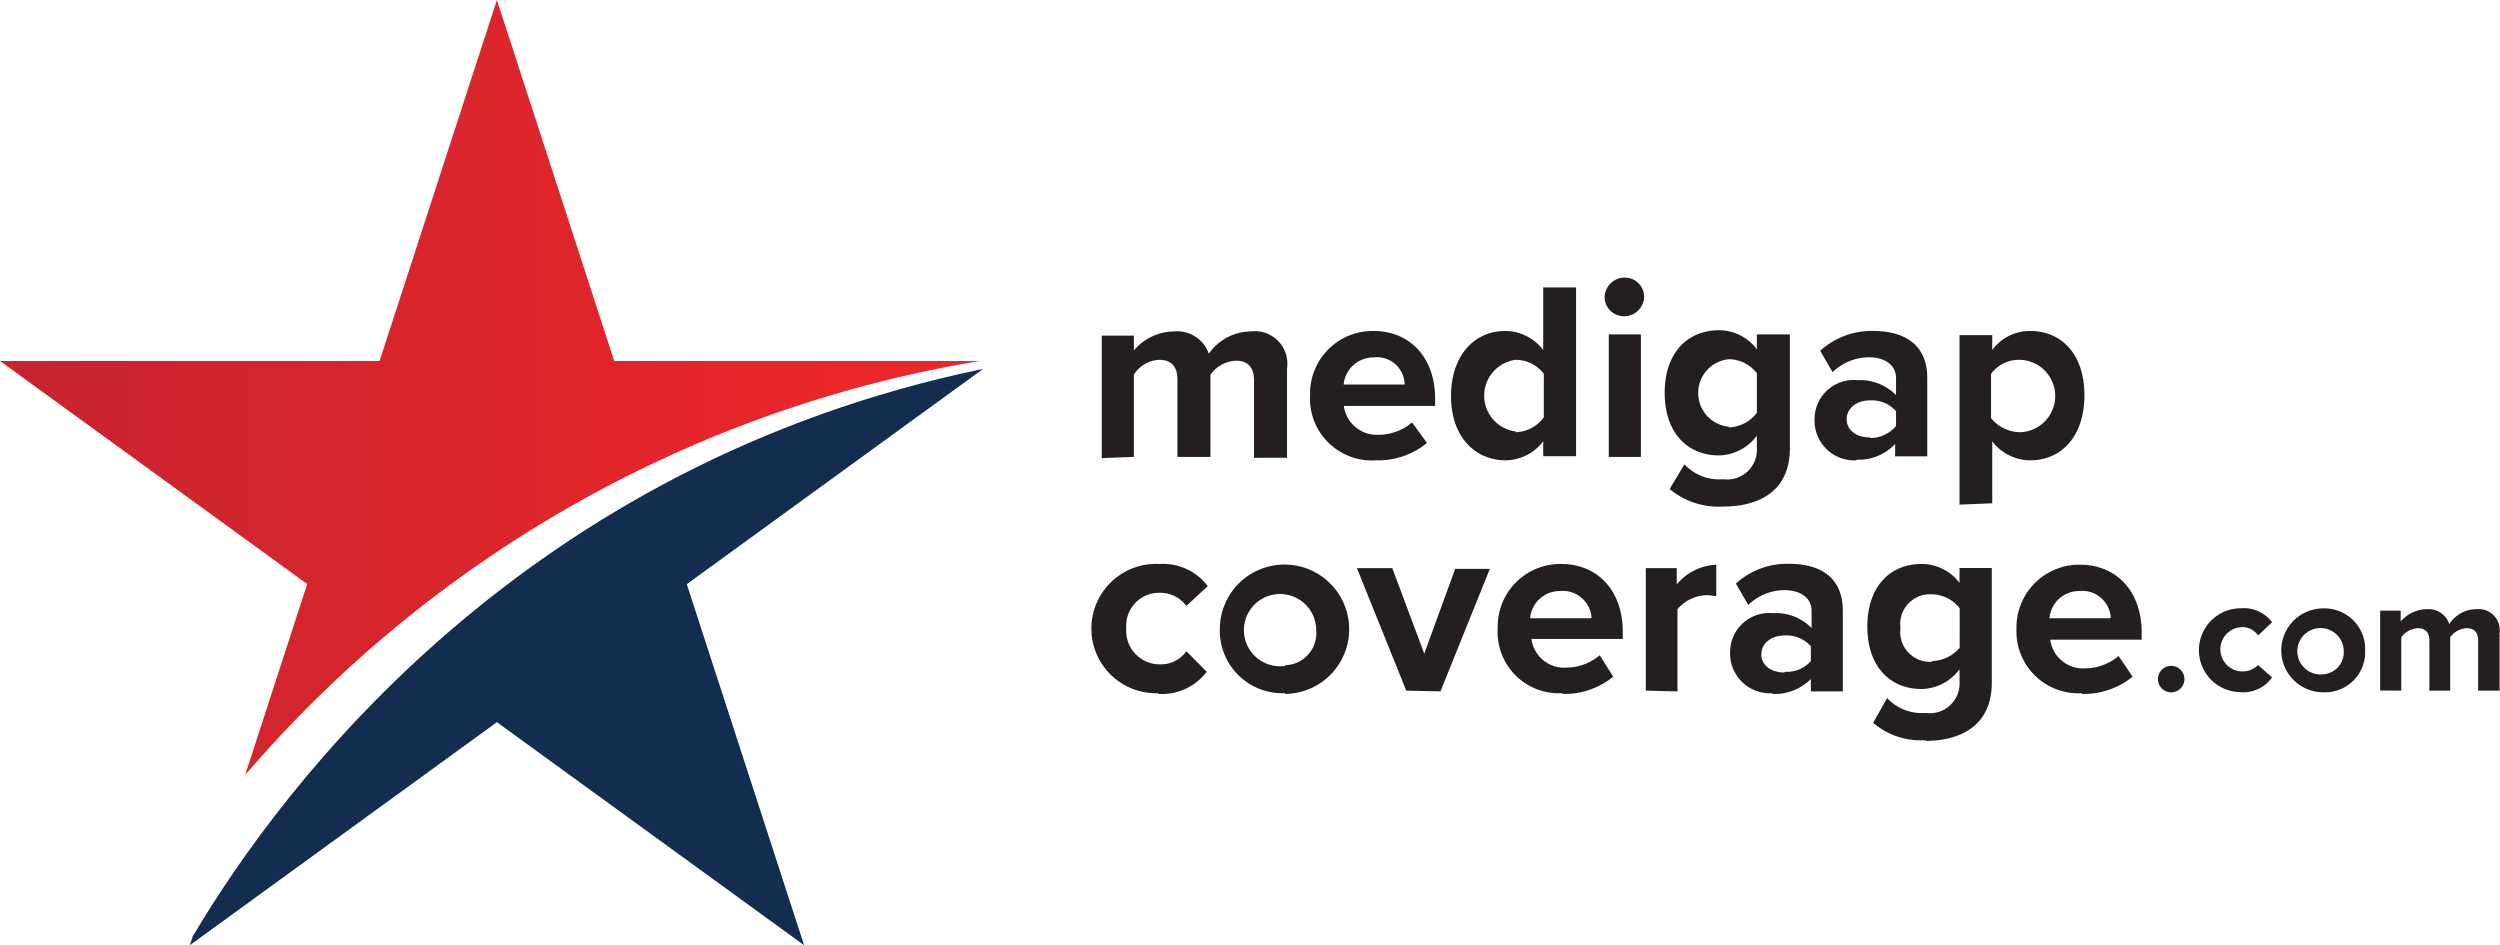
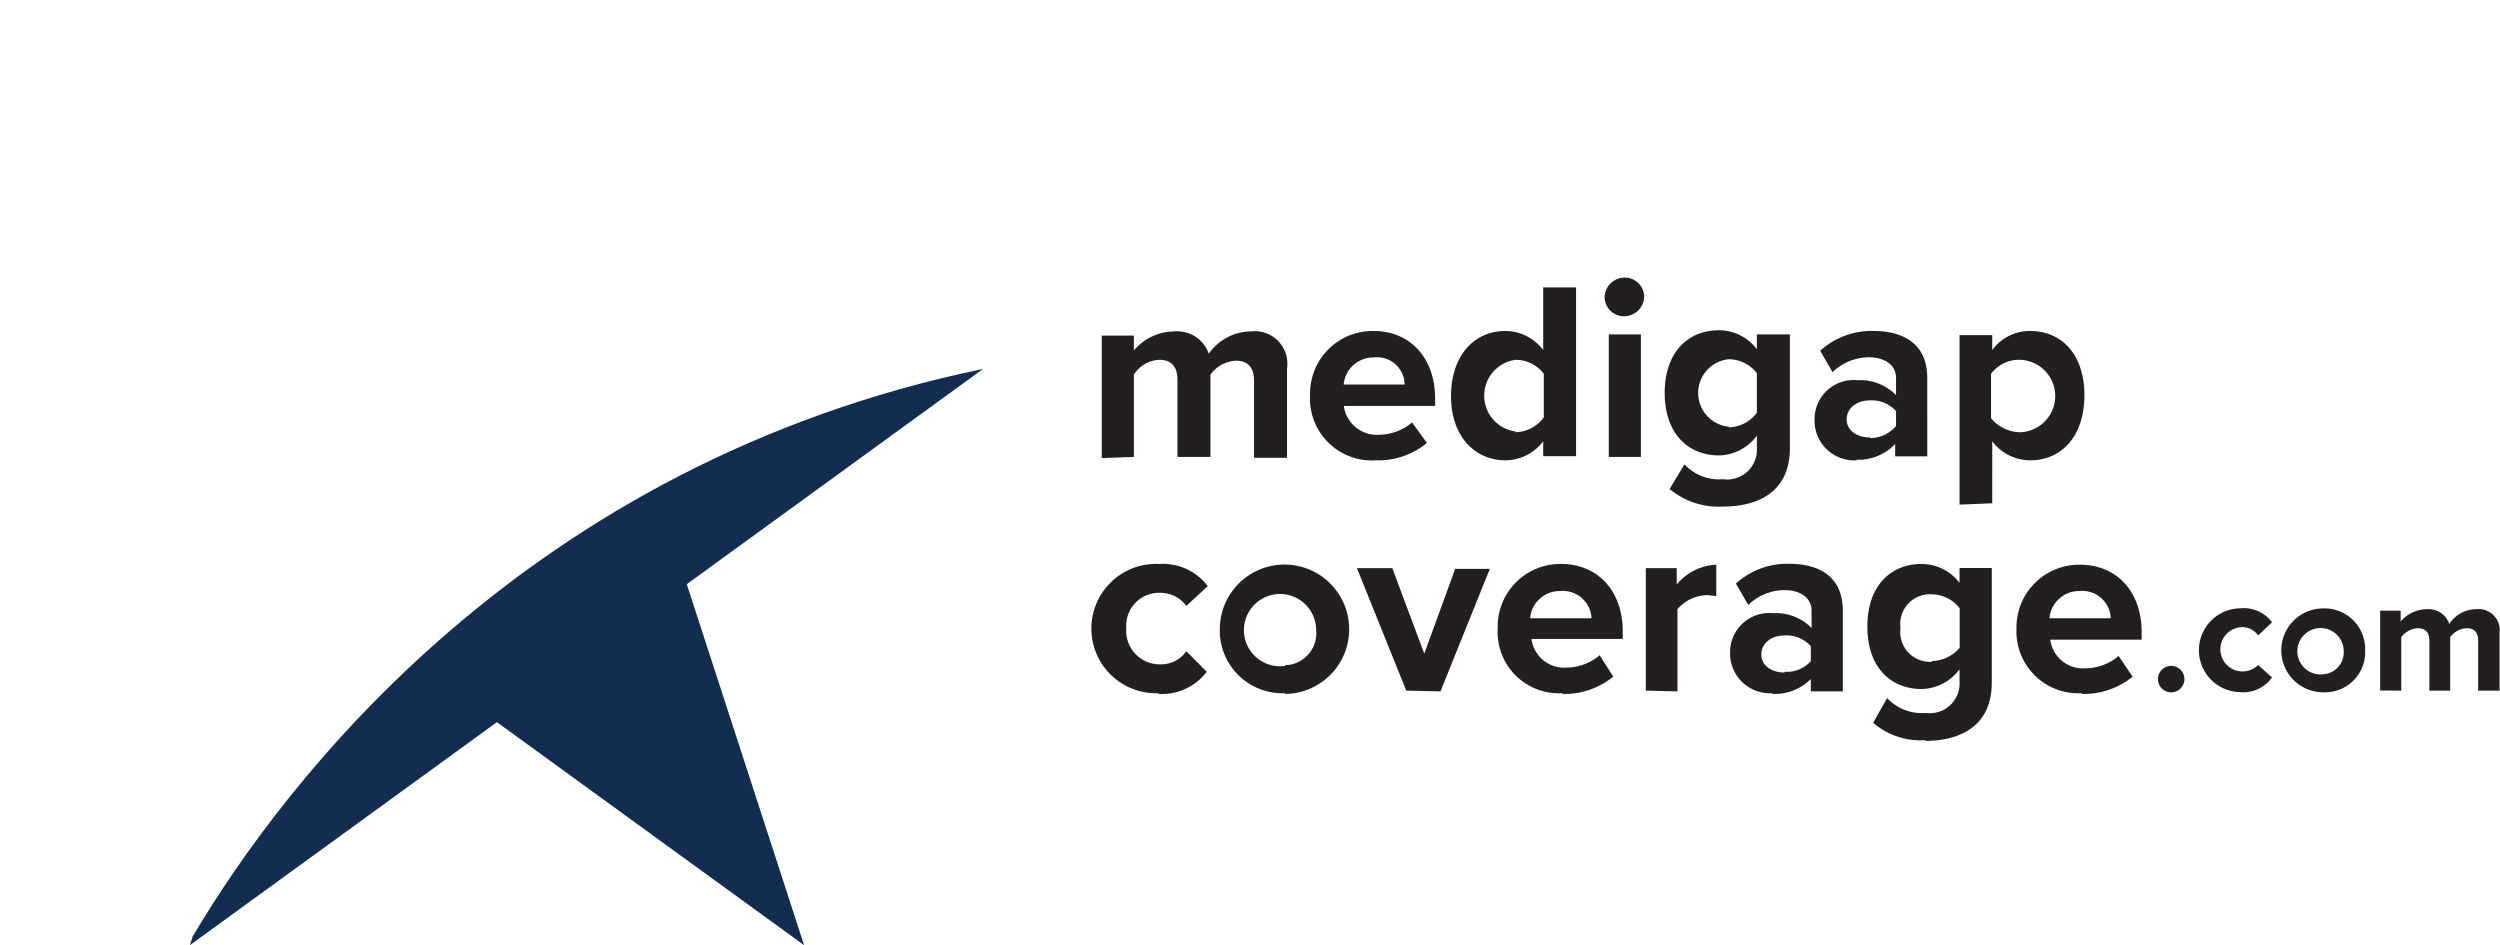
<svg xmlns="http://www.w3.org/2000/svg" id="Layer_1" data-name="Layer 1" viewBox="0 0 168.14 63.57">
  <defs>
    <style>.cls-1{fill:url(#New_Gradient_Swatch_copy_91);}.cls-2{fill:#122d50;}.cls-3{fill:#231f20;}</style>
    <linearGradient id="New_Gradient_Swatch_copy_91" x1="63.83" y1="86.99" x2="-7.49" y2="86.99" gradientUnits="userSpaceOnUse">
      <stop offset="0" stop-color="#ea272a" />
      <stop offset="1" stop-color="#be232f" />
    </linearGradient>
  </defs>
-   <path class="cls-1" d="M23.7,113.05A83.08,83.08,0,0,1,73.08,85.21H48.52L40.63,60.93,32.74,85.21H7.21l20.66,15Z" transform="translate(-7.21 -60.93)" />
  <path class="cls-2" d="M73.33,85.74c-30.79,6.38-47,27.78-53.16,38.17l-.19.59,20.65-15,20.66,15L53.4,100.22Z" transform="translate(-7.21 -60.93)" />
  <g id="Page-1">
    <g id="Home">
      <g id="Group-14">
        <path id="medigapcoverage" class="cls-3" d="M83.47,91.66V86.13a2.12,2.12,0,0,1,1.72-1c.88,0,1.21.56,1.21,1.33v5.2h2.22V86.13a2.23,2.23,0,0,1,1.71-.94c.89,0,1.22.55,1.22,1.33v5.2h2.22v-6a2.19,2.19,0,0,0-2.44-2.5,3.48,3.48,0,0,0-2.82,1.5,2.25,2.25,0,0,0-2.33-1.5,3.59,3.59,0,0,0-2.71,1.28v-1H81.31v8.24Zm16.27.23a5.14,5.14,0,0,0,3.44-1.17l-1-1.38a3.49,3.49,0,0,1-2.21.83,2.24,2.24,0,0,1-2.38-1.94h6.14v-.5c0-2.71-1.66-4.54-4.15-4.54a4.21,4.21,0,0,0-4.26,4.32A4.16,4.16,0,0,0,99.74,91.89Zm1.94-5.1h-4.1a2,2,0,0,1,2-1.82A1.86,1.86,0,0,1,101.68,86.79Zm6.81,5.1A3.22,3.22,0,0,0,111,90.61v1h2.21V80.26H111v4.21a3.22,3.22,0,0,0-2.55-1.28c-2.1,0-3.65,1.67-3.65,4.38S106.39,91.89,108.49,91.89Zm.66-1.94a2.43,2.43,0,0,1,0-4.82,2.37,2.37,0,0,1,1.89.94V89A2.44,2.44,0,0,1,109.15,90Zm7.31-7.75a1.35,1.35,0,0,0,1.33-1.33,1.3,1.3,0,0,0-1.33-1.27,1.35,1.35,0,0,0-1.33,1.33A1.3,1.3,0,0,0,116.46,82.2Zm1.11,9.46V83.42h-2.16v8.24ZM123.1,95c2.05,0,4.49-.77,4.49-3.93V83.42h-2.22v1a3.2,3.2,0,0,0-2.54-1.28c-2.11,0-3.66,1.5-3.66,4.21s1.55,4.21,3.66,4.21a3.25,3.25,0,0,0,2.54-1.33v.83a2,2,0,0,1-2.27,2.1,3.19,3.19,0,0,1-2.6-1l-1,1.66A5.17,5.17,0,0,0,123.1,95Zm.39-5.37a2.28,2.28,0,0,1,0-4.54,2.42,2.42,0,0,1,1.88.94v2.66A2.42,2.42,0,0,1,123.49,89.67Zm8.58,2.22a3.39,3.39,0,0,0,2.6-1.06v.83h2.16V86.35c0-2.38-1.72-3.16-3.6-3.16a5.12,5.12,0,0,0-3.6,1.33l.83,1.44a3.55,3.55,0,0,1,2.44-1c1.11,0,1.83.55,1.83,1.38v1.16a3.4,3.4,0,0,0-2.6-1,2.63,2.63,0,0,0-2.88,2.65A2.67,2.67,0,0,0,132.07,91.89Zm.89-1.5c-.83,0-1.55-.44-1.55-1.22s.72-1.27,1.55-1.27a2.18,2.18,0,0,1,1.77.72v1A2.26,2.26,0,0,1,133,90.39Zm8.24,4.43V90.61a3.22,3.22,0,0,0,2.55,1.28c2.1,0,3.65-1.61,3.65-4.38s-1.55-4.32-3.65-4.32a3.13,3.13,0,0,0-2.55,1.28v-1H139v11.4ZM143,90a2.62,2.62,0,0,1-1.88-.94V86.07a2.33,2.33,0,0,1,1.88-.94A2.43,2.43,0,0,1,143,90Zm-57.9,17.6a3.79,3.79,0,0,0,3.27-1.49L87,104.73a2.09,2.09,0,0,1-1.77.88,2.25,2.25,0,0,1-2.27-2.43,2.21,2.21,0,0,1,2.27-2.38,2.17,2.17,0,0,1,1.77.88l1.44-1.33a3.79,3.79,0,0,0-3.27-1.49,4.35,4.35,0,1,0,0,8.69Zm8.52,0a4.35,4.35,0,1,0-4.37-4.37A4.21,4.21,0,0,0,93.65,107.55Zm0-1.88a2.43,2.43,0,1,1,2.11-2.44A2.16,2.16,0,0,1,93.65,105.67Zm10.47,1.71,3.32-8.24h-2.33L103,104.89l-2.15-5.75H98.47l3.32,8.24Zm8.19.17a5.18,5.18,0,0,0,3.43-1.16L114.8,105a3.51,3.51,0,0,1-2.21.83,2.22,2.22,0,0,1-2.38-1.93h6.14v-.5c0-2.71-1.66-4.54-4.15-4.54a4.21,4.21,0,0,0-4.26,4.32A4.12,4.12,0,0,0,112.31,107.55Zm1.94-5.09h-4.1a2,2,0,0,1,2-1.83A1.94,1.94,0,0,1,114.25,102.46Zm5.81,4.92V101.9a2.68,2.68,0,0,1,2-.94c.22,0,.44.06.61.06V98.91a3.65,3.65,0,0,0-2.66,1.33v-1.1H117.9v8.24Zm6.36.17a3.44,3.44,0,0,0,2.61-1v.83h2.15V102c0-2.38-1.71-3.15-3.59-3.15a5.1,5.1,0,0,0-3.6,1.33l.83,1.44a3.51,3.51,0,0,1,2.43-1c1.11,0,1.83.55,1.83,1.38v1.17a3.35,3.35,0,0,0-2.6-1,2.63,2.63,0,0,0-2.88,2.66A2.67,2.67,0,0,0,126.42,107.55Zm.83-1.44c-.83,0-1.55-.44-1.55-1.22s.72-1.27,1.55-1.27a2.2,2.2,0,0,1,1.78.72v1A2.13,2.13,0,0,1,127.25,106.11Zm9.47,4.6c2.05,0,4.48-.78,4.48-3.93v-7.7H139v1a3.21,3.21,0,0,0-2.55-1.27c-2.1,0-3.65,1.49-3.65,4.21s1.55,4.2,3.65,4.2a3.24,3.24,0,0,0,2.55-1.33v.84a2,2,0,0,1-2.27,2.1,3.21,3.21,0,0,1-2.6-1l-.94,1.66A4.88,4.88,0,0,0,136.72,110.71Zm.44-5.32a2,2,0,0,1-2.1-2.27,2,2,0,0,1,2.1-2.27,2.41,2.41,0,0,1,1.88.94v2.66A2.57,2.57,0,0,1,137.16,105.39Zm10.08,2.16a5.18,5.18,0,0,0,3.43-1.16l-.94-1.39a3.54,3.54,0,0,1-2.22.83,2.23,2.23,0,0,1-2.38-1.93h6.15v-.5c0-2.71-1.66-4.54-4.15-4.54a4.22,4.22,0,0,0-4.27,4.32A4.16,4.16,0,0,0,147.24,107.55Zm1.93-5.09h-4.09a2,2,0,0,1,2-1.83A1.92,1.92,0,0,1,149.17,102.46Z" transform="translate(-7.21 -60.93)" />
        <path id="_.com" data-name=".com" class="cls-3" d="M153.33,107.49a.89.89,0,0,0,0-1.77.89.89,0,1,0,0,1.77Zm4.59,0a2.39,2.39,0,0,0,2.1-1l-.94-.83a1.49,1.49,0,1,1-1.1-2.55,1.27,1.27,0,0,1,1.1.56l.94-.89a2.37,2.37,0,0,0-2.1-.94,2.82,2.82,0,0,0,0,5.64Zm5.54,0a2.7,2.7,0,0,0,2.82-2.82,2.73,2.73,0,0,0-2.82-2.82,2.82,2.82,0,1,0,0,5.64Zm0-1.21a1.56,1.56,0,1,1,1.38-1.55A1.48,1.48,0,0,1,163.46,106.28Zm5.25,1.1v-3.59a1.49,1.49,0,0,1,1.11-.61c.55,0,.78.33.78.83v3.37H172v-3.59a1.45,1.45,0,0,1,1.1-.61c.56,0,.78.33.78.83v3.37h1.44v-3.87a1.42,1.42,0,0,0-1.55-1.61,2.18,2.18,0,0,0-1.83,1,1.47,1.47,0,0,0-1.49-1,2.36,2.36,0,0,0-1.78.83V102h-1.38v5.37Z" transform="translate(-7.21 -60.93)" />
      </g>
    </g>
  </g>
</svg>